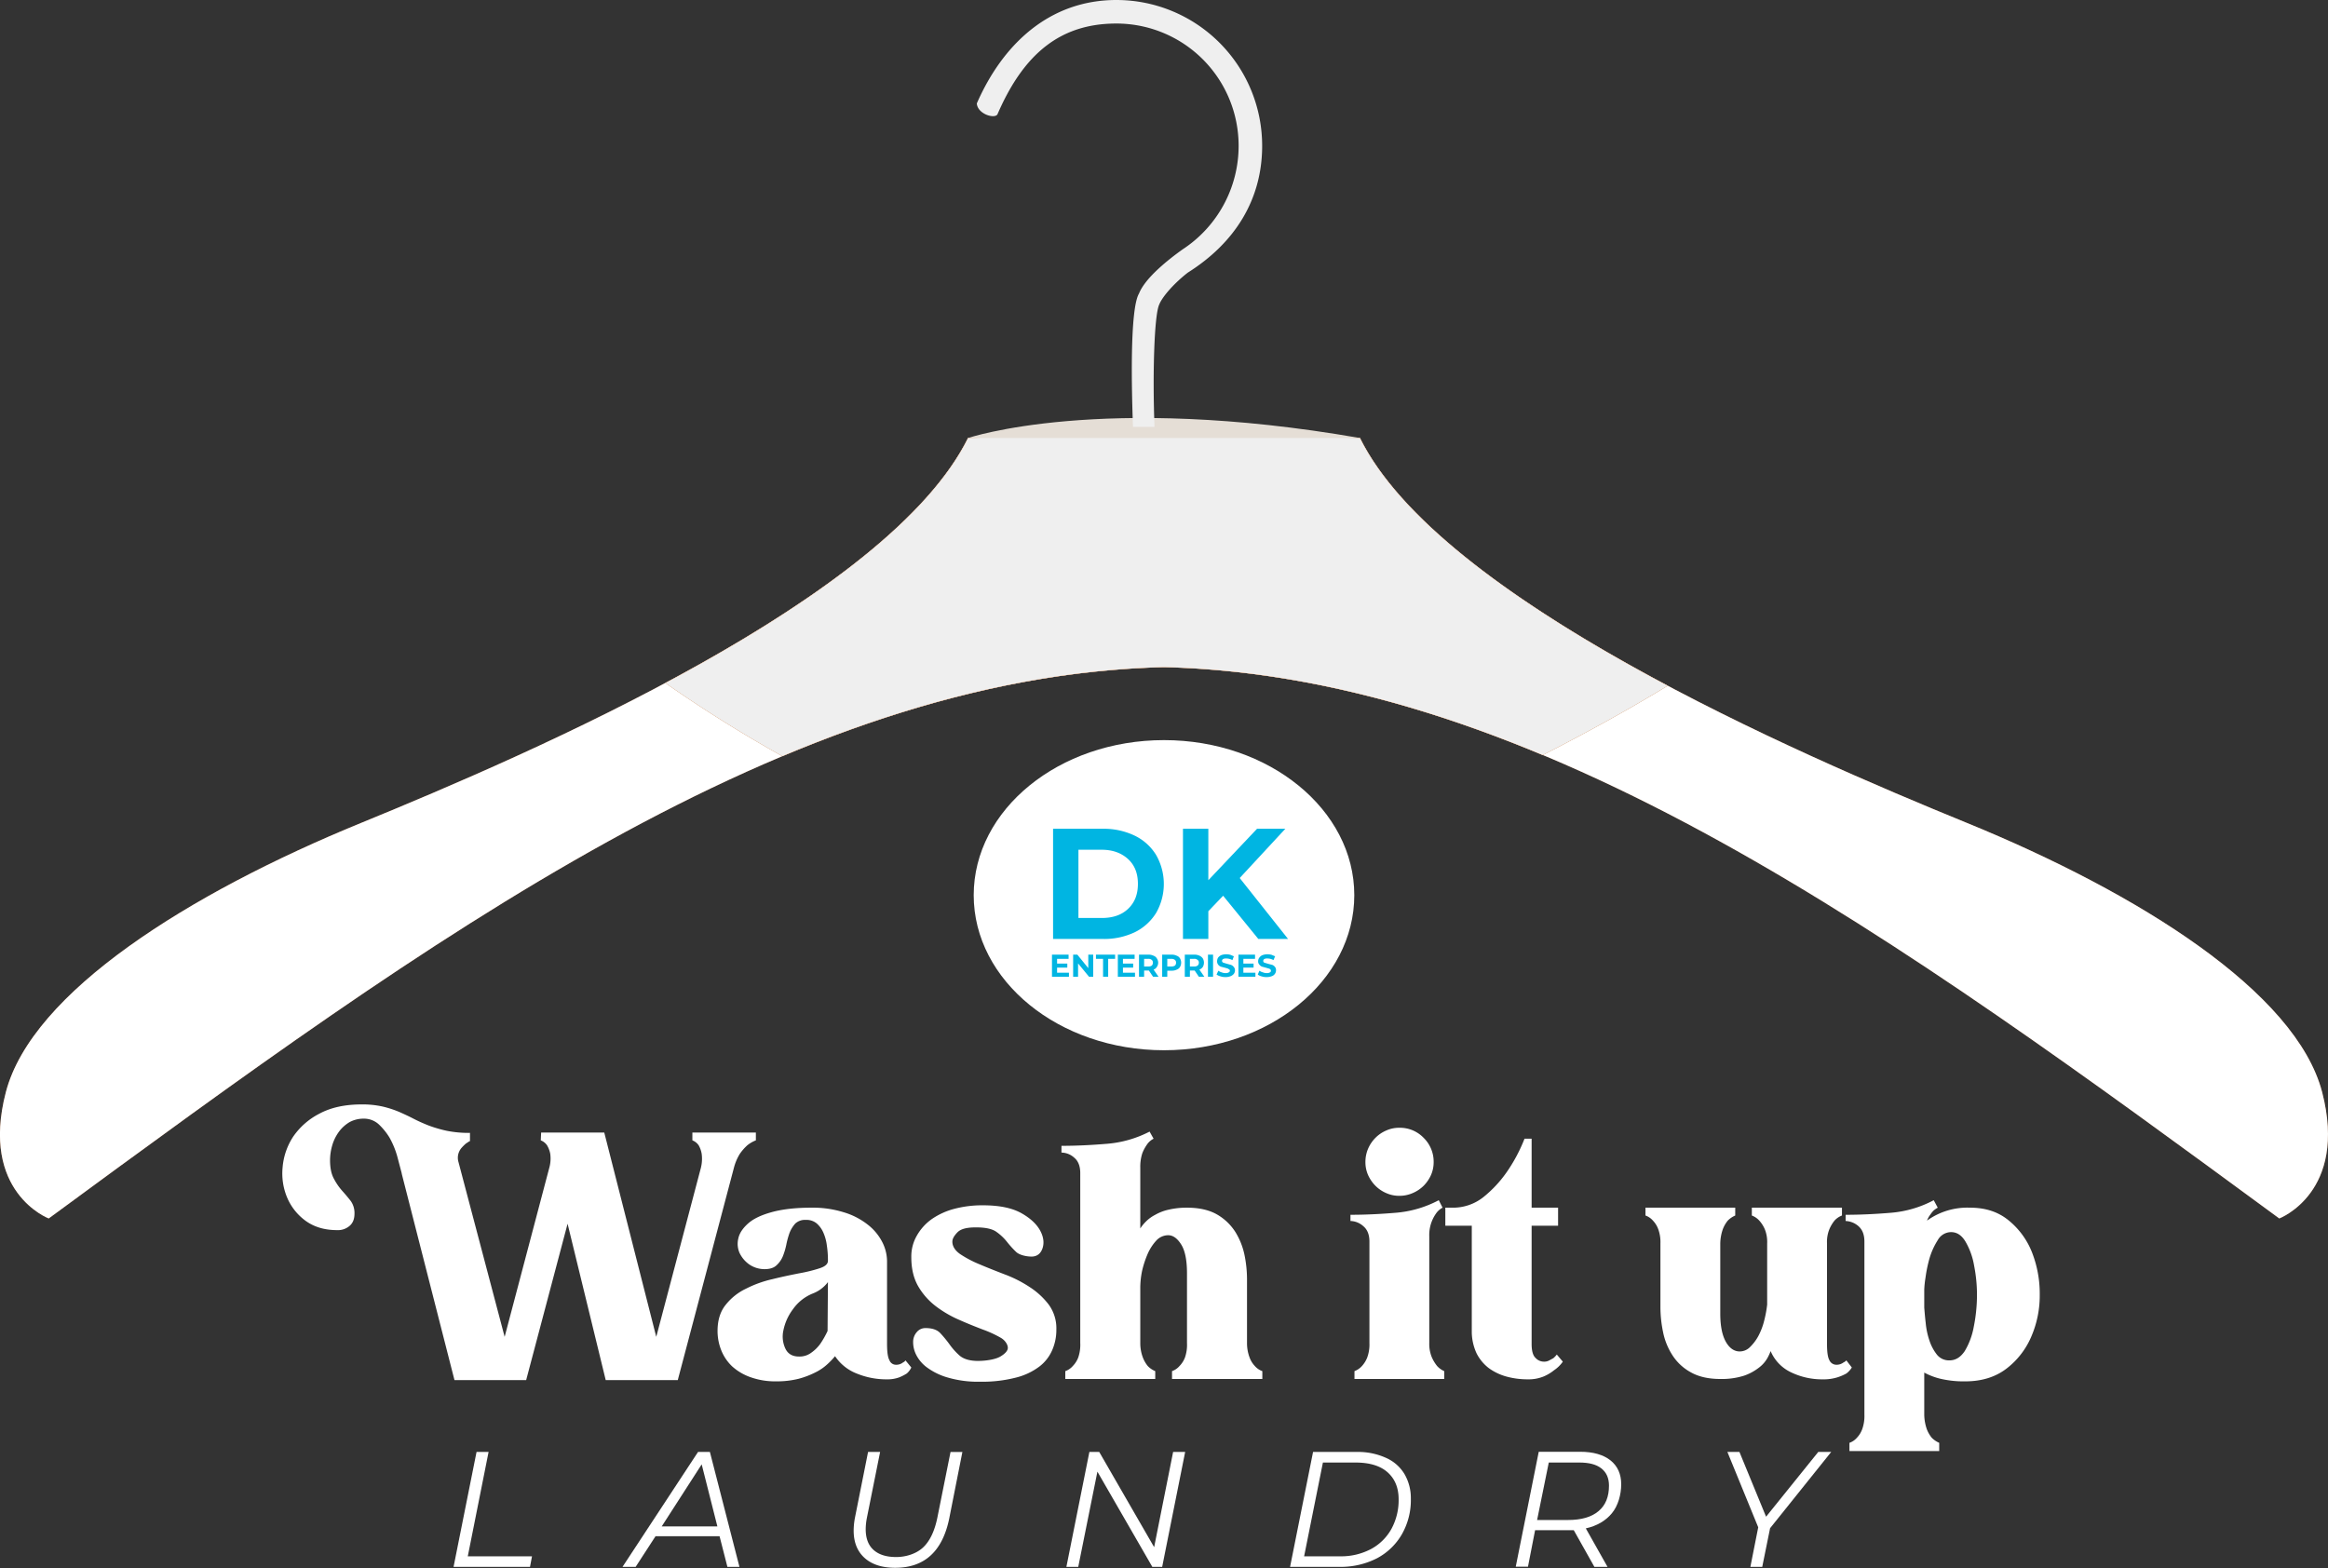
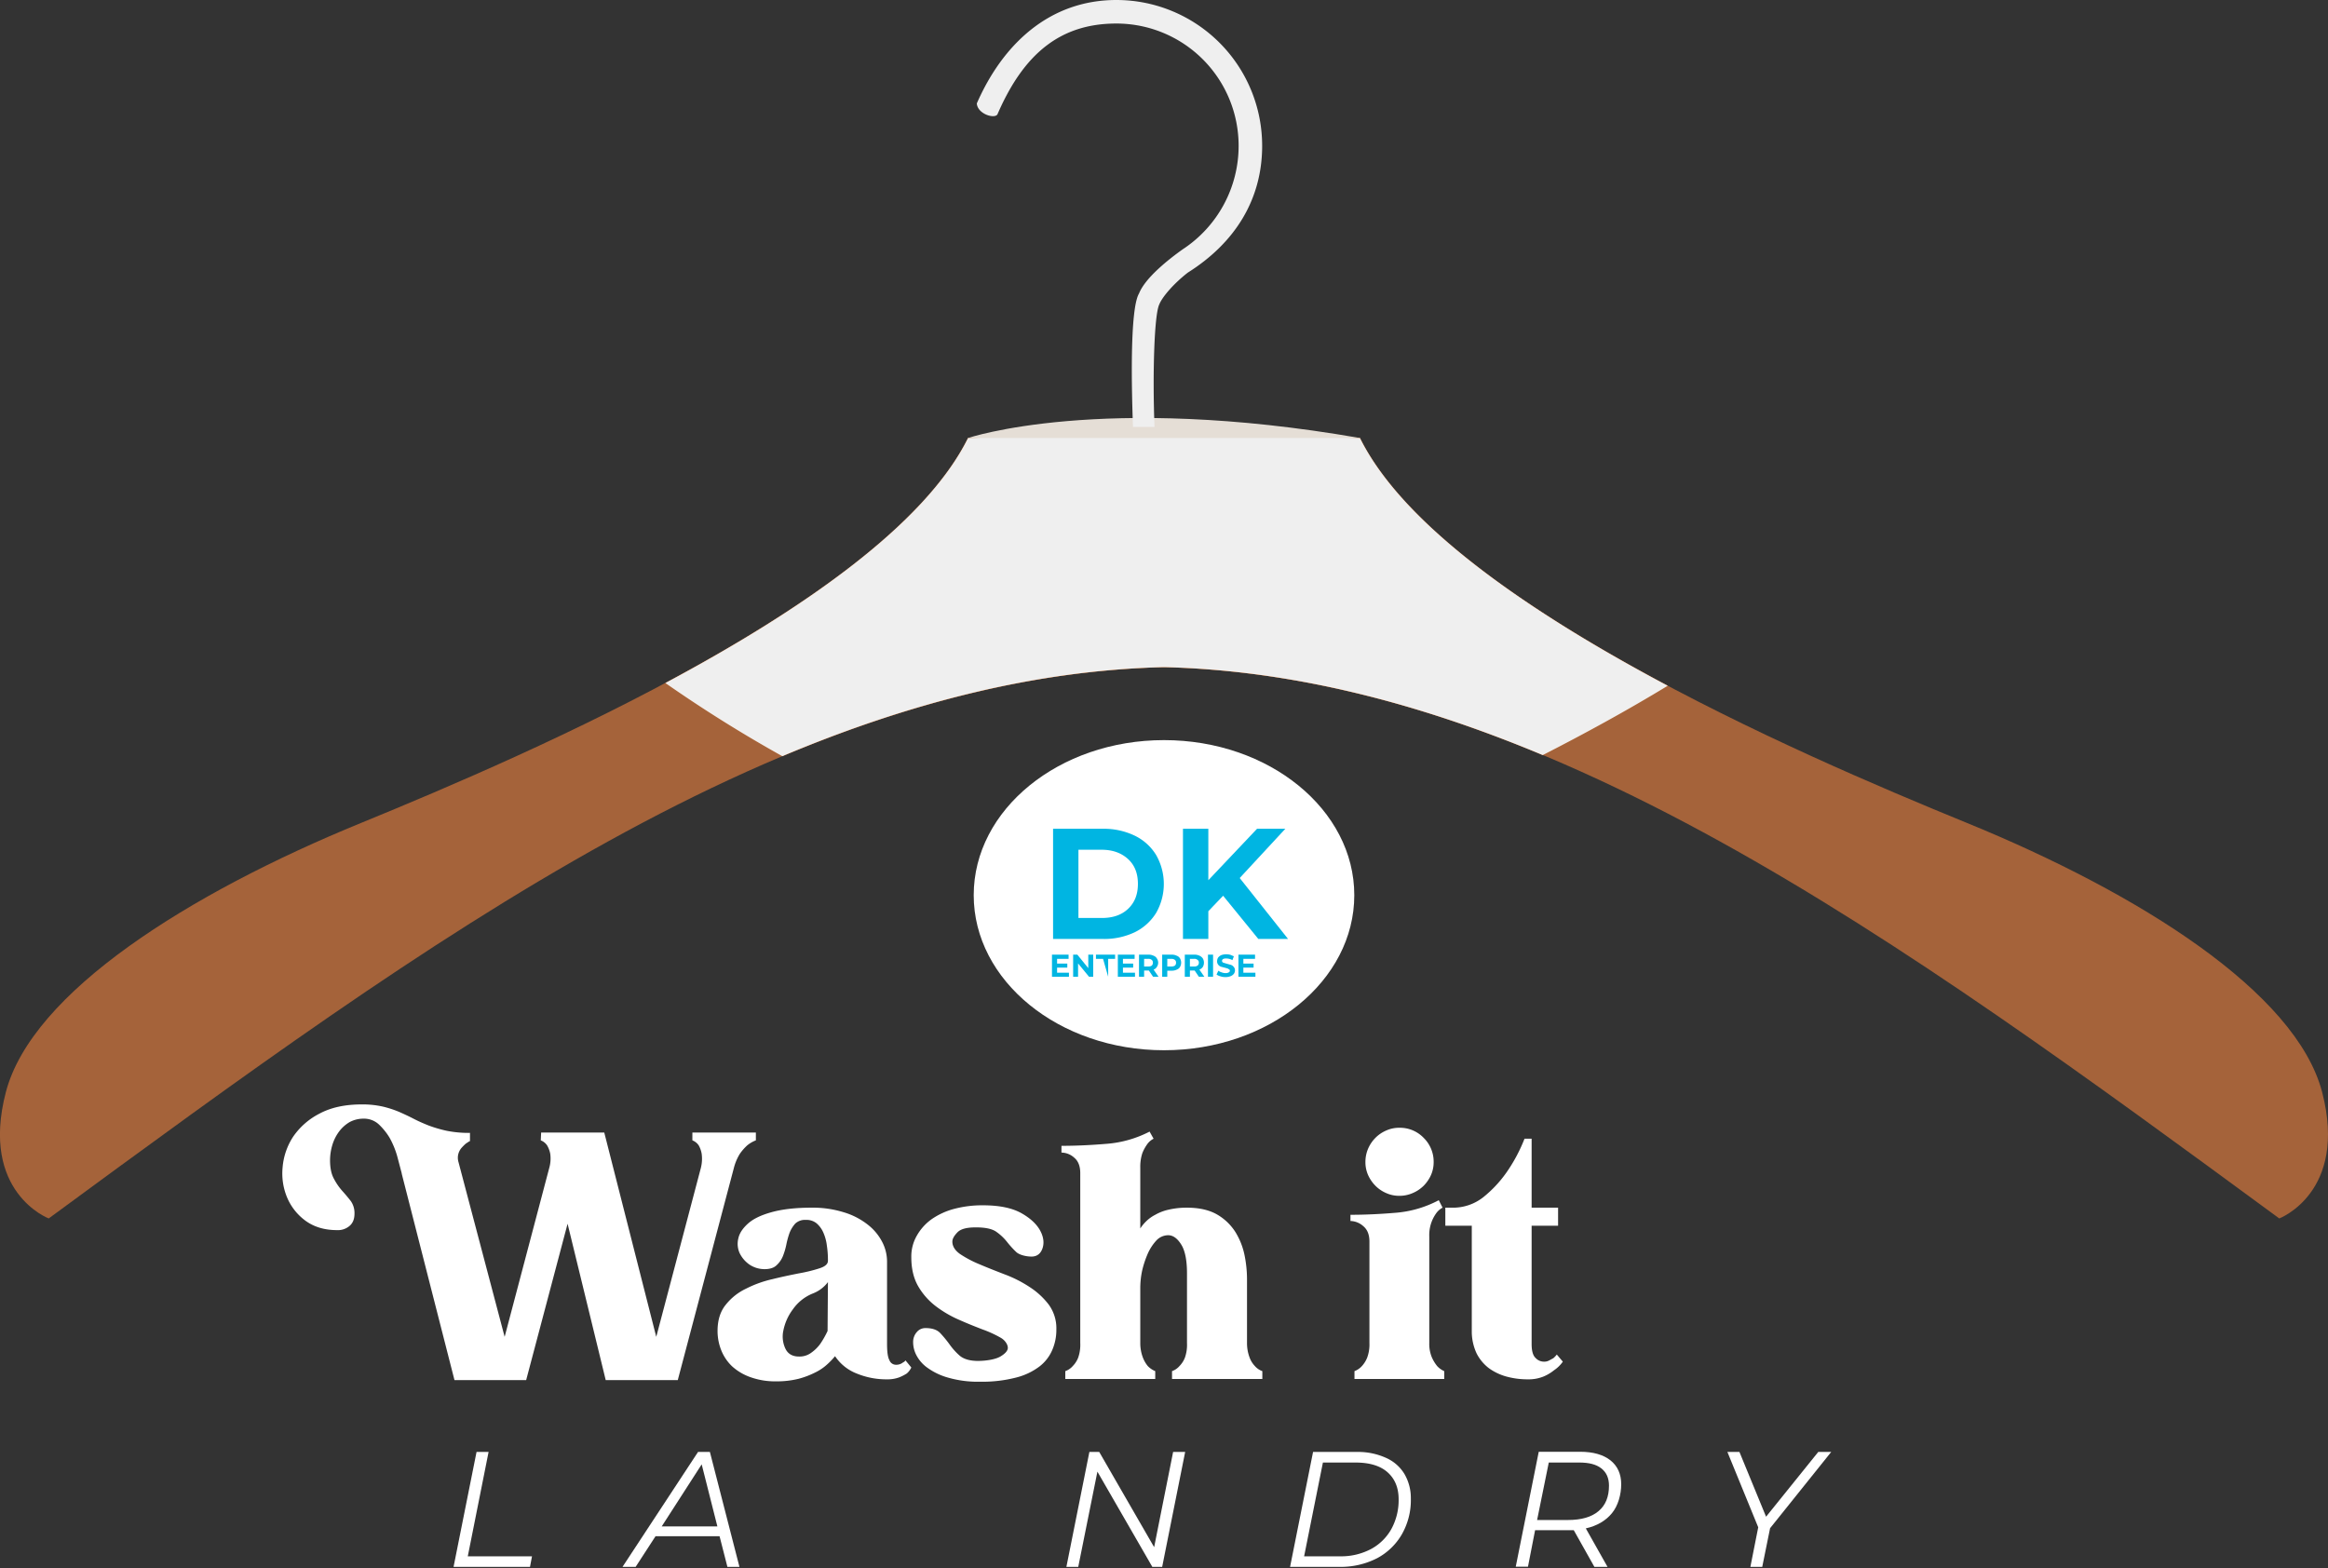
<svg xmlns="http://www.w3.org/2000/svg" id="e2fdfa25-5ae0-49aa-8141-9e0c46897bba" data-name="Layer 1" viewBox="0 0 1276 859.5">
  <rect x="0" y="0" width="1276" height="859.5" fill="#333333" stroke="none" />
  <defs>
    <style>.b32132d9-6de5-4e6f-b720-c61d4ba4160f{fill:none;}.fb546d07-ce4e-4694-9505-9387fd5701b5{clip-path:url(#b2222c8a-e0ff-410d-9cd2-12ccee793142);}.a56679db-a88b-40af-afa8-b57c01f997ef{fill:#a5633a;}.ea57992e-a35c-4262-adf7-b0a52588f7a8{fill:#fff;}.fdcf4f81-266f-4e04-8c9b-902ca8786427{fill:#c26928;}.e53cdd17-edaa-4ca7-b71e-fefb745a7cc6{fill:#efefef;}.b988579b-1517-4df3-a5d0-ee12e46f0e7f{fill:#e5ded6;}.a606f23b-6412-40ea-9c0d-568b7d74353f{fill:#00b5e2;}</style>
    <clipPath id="b2222c8a-e0ff-410d-9cd2-12ccee793142" transform="translate(-112 -308.8)">
      <rect class="b32132d9-6de5-4e6f-b720-c61d4ba4160f" width="1500" height="1500" />
    </clipPath>
  </defs>
  <title>Wash It Up Logo</title>
  <g class="fb546d07-ce4e-4694-9505-9387fd5701b5">
    <path class="a56679db-a88b-40af-afa8-b57c01f997ef" d="M1384.8,907.5c-14.3-54.9-100.5-109.1-194.7-147.6s-288.9-122.6-332.7-211l-106.7-3.3h-1.4l-106.7,3.3c-43.8,88.4-238.6,172.5-332.7,211S129.5,852.6,115.2,907.5s23.5,69.2,23.5,69.2C347.7,823.2,543.9,679.6,750,674.5c206.1,5.1,402.3,148.7,611.3,302.2,0,0,37.7-14.3,23.5-69.2" transform="translate(-112 -308.8)" />
-     <path class="ea57992e-a35c-4262-adf7-b0a52588f7a8" d="M1384.8,907.5c-14.3-54.9-100.5-109.1-194.7-147.6s-288.9-122.6-332.7-211l-106.7-3.3h-1.4l-106.7,3.3c-43.8,88.4-238.6,172.5-332.7,211S129.5,852.6,115.2,907.5s23.5,69.2,23.5,69.2C347.7,823.2,543.9,679.6,750,674.5c206.1,5.1,402.3,148.7,611.3,302.2,0,0,37.7-14.3,23.5-69.2" transform="translate(-112 -308.8)" />
    <path class="fdcf4f81-266f-4e04-8c9b-902ca8786427" d="M957.6,722.7c23.3-11.9,46.5-24.6,68.5-38-74-39.3-144.5-86.9-168.7-135.8l-106.7-3.3h-1.4l-106.7,3.3c-23.9,48.3-92.9,95.3-165.9,134.3a746,746,0,0,0,64.1,40.1C610,694.2,679.4,676.2,750,674.5c70,1.7,139,19.5,207.6,48.2" transform="translate(-112 -308.8)" />
    <path class="e53cdd17-edaa-4ca7-b71e-fefb745a7cc6" d="M957.6,722.7c23.3-11.9,46.5-24.6,68.5-38-74-39.3-144.5-86.9-168.7-135.8l-106.7-3.3h-1.4l-106.7,3.3c-23.9,48.3-92.9,95.3-165.9,134.3a746,746,0,0,0,64.1,40.1C610,694.2,679.4,676.2,750,674.5c70,1.7,139,19.5,207.6,48.2" transform="translate(-112 -308.8)" />
    <path class="b988579b-1517-4df3-a5d0-ee12e46f0e7f" d="M642.6,548.9s72.7-24.7,214.8,0Z" transform="translate(-112 -308.8)" />
    <path class="e53cdd17-edaa-4ca7-b71e-fefb745a7cc6" d="M803.8,388.7a79.9,79.9,0,0,0-79.9-79.9c-36.5,0-62.2,24-76.5,56.7.4,5.8,9.7,8.6,11.3,6,14.4-33.3,34.5-49.8,65.2-49.8a67,67,0,0,1,67,67,67.8,67.8,0,0,1-30.7,56.8c-7.3,5.2-20.4,15.4-23.9,24.2-5.2,8.8-4,54.1-3.3,73.1h11.8c-1.1-28.1-.2-61.3,2.6-67.1,1.7-4.3,8.2-11.7,15.7-17.5,25.4-16,40.7-39.6,40.7-69.5" transform="translate(-112 -308.8)" />
  </g>
  <path class="ea57992e-a35c-4262-adf7-b0a52588f7a8" d="M310.2,914.2a50.7,50.7,0,0,1,11.7,1.2,58.1,58.1,0,0,1,8.9,2.9c2.7,1.2,5.3,2.4,7.8,3.7s5.2,2.5,8.2,3.7a71.6,71.6,0,0,0,9.8,2.9,60.6,60.6,0,0,0,13,1.2v4.5l-.5.2-1.8,1.2a27.2,27.2,0,0,0-2.4,2.4,8.6,8.6,0,0,0-1.7,3.3,8.3,8.3,0,0,0,.1,4.4l25.3,95.8L413,949.2a18.9,18.9,0,0,0,.6-7.9,14.3,14.3,0,0,0-1.7-4.6,7.4,7.4,0,0,0-3.5-2.8l.2-4.3h34.6l28.5,112,24.4-92.4a20.4,20.4,0,0,0,.5-7.9,14.4,14.4,0,0,0-1.6-4.6,7.4,7.4,0,0,0-3.5-2.8v-4.3h34.8v4.3a17.1,17.1,0,0,0-4.8,2.8,27.5,27.5,0,0,0-4,4.6,28,28,0,0,0-3.3,7.9l-30.7,116.1H444l-20.9-85.7-22.7,85.7H361.1L332.2,952.2V952l-2.4-9.1a47.1,47.1,0,0,0-4.3-10.5,35.9,35.9,0,0,0-5.8-7.2,12,12,0,0,0-8.4-3.2,16,16,0,0,0-7.7,1.9,19.8,19.8,0,0,0-5.7,5.1,23.9,23.9,0,0,0-3.7,7.3,29.5,29.5,0,0,0-1.3,8.4q0,6.4,2.1,10.2a33,33,0,0,0,4.6,6.7c1.8,2,3.3,3.8,4.7,5.6a11.4,11.4,0,0,1,2,6.8c0,2.9-.8,5.1-2.6,6.7a9.7,9.7,0,0,1-6.9,2.4c-6.9,0-12.6-1.7-17.3-5.1a30.4,30.4,0,0,1-10.1-12.7,34.2,34.2,0,0,1-2.5-16.6,36.2,36.2,0,0,1,5.7-16.7A39,39,0,0,1,287,919.3C293.3,915.9,301,914.2,310.2,914.2Z" transform="translate(-112 -308.8)" />
  <path class="ea57992e-a35c-4262-adf7-b0a52588f7a8" d="M611.5,1058.4a9.6,9.6,0,0,1-2.5,3.3,25.7,25.7,0,0,1-4.1,2.1,18.4,18.4,0,0,1-6.7,1.1,42.7,42.7,0,0,1-16.4-3.1,25.3,25.3,0,0,1-12.1-9.6,40.4,40.4,0,0,1-4.2,4.4,27.3,27.3,0,0,1-6.6,4.5,46.5,46.5,0,0,1-9.2,3.5,49.3,49.3,0,0,1-12.2,1.4,40.2,40.2,0,0,1-14.2-2.3,29.5,29.5,0,0,1-10.1-6,24.8,24.8,0,0,1-5.9-8.8,28.4,28.4,0,0,1-2-10.5q0-8.9,4.5-14.4a31.2,31.2,0,0,1,11.1-8.8,61.6,61.6,0,0,1,14.4-5.2c5.2-1.3,10.1-2.3,14.6-3.2a82.6,82.6,0,0,0,11.4-2.8c3-1,4.5-2.3,4.5-4.1v-.4a52.9,52.9,0,0,0-.6-8,24.8,24.8,0,0,0-1.9-7,14,14,0,0,0-3.7-5.1,8.7,8.7,0,0,0-5.9-1.9,7.8,7.8,0,0,0-5.8,2,16.9,16.9,0,0,0-3.1,5A46.4,46.4,0,0,0,543,991a37,37,0,0,1-1.9,6.4,13.7,13.7,0,0,1-3.5,5q-2.2,2.1-6.6,2.1a14.9,14.9,0,0,1-8.2-2.5,16.3,16.3,0,0,1-5.4-6.3,12.4,12.4,0,0,1-.7-8.1c.6-2.8,2.4-5.5,5.3-8.1s7.1-4.6,12.8-6.2,13-2.5,21.9-2.5a56.9,56.9,0,0,1,17.7,2.5,39.4,39.4,0,0,1,13.1,6.7,28.6,28.6,0,0,1,8,9.5,23.4,23.4,0,0,1,2.7,10.9v45.1c0,4.3.4,7.3,1.3,8.9a3.8,3.8,0,0,0,3.6,2.5,5.9,5.9,0,0,0,3.9-1.3,2.8,2.8,0,0,0,1.3-1.1Zm-45.7-46.8a18.8,18.8,0,0,1-8.2,6.2,24.4,24.4,0,0,0-11,8.7,28.6,28.6,0,0,0-5.2,11.5,15.5,15.5,0,0,0,1.1,10.1c1.4,2.9,3.9,4.3,7.5,4.3a10.7,10.7,0,0,0,6.8-2.2,20.7,20.7,0,0,0,4.9-4.9,49.9,49.9,0,0,0,3.9-6.9Z" transform="translate(-112 -308.8)" />
  <path class="ea57992e-a35c-4262-adf7-b0a52588f7a8" d="M634,989.4c0,2.5,1.4,4.8,4.2,6.8a60.5,60.5,0,0,0,10.6,5.6c4.2,1.8,8.8,3.6,13.7,5.5a67.7,67.7,0,0,1,13.7,6.9,41.2,41.2,0,0,1,10.6,9.7,22,22,0,0,1,4.2,13.6,27.6,27.6,0,0,1-2.2,11.2,22.6,22.6,0,0,1-7,9.1,35.5,35.5,0,0,1-12.8,6.1,74,74,0,0,1-19.7,2.3,59.2,59.2,0,0,1-17.5-2.2,35.6,35.6,0,0,1-11.4-5.4,19.5,19.5,0,0,1-6.2-7.1,15.3,15.3,0,0,1-1.7-7.1,8.1,8.1,0,0,1,2-5.4,6.1,6.1,0,0,1,4.8-2.2c3.8,0,6.5,1,8.2,2.9a62.7,62.7,0,0,1,5,6.1,36.1,36.1,0,0,0,5.6,6.2c2.2,1.8,5.5,2.8,9.9,2.8s9.6-.8,12.3-2.4,4.1-3.2,4.1-4.8-1.3-4-3.9-5.5a61.5,61.5,0,0,0-9.8-4.5c-3.9-1.5-8.2-3.2-12.7-5.2a61.6,61.6,0,0,1-12.7-7.3,37.3,37.3,0,0,1-9.9-11c-2.6-4.4-3.9-9.8-3.9-16.1a22.8,22.8,0,0,1,3.1-12,28.1,28.1,0,0,1,8.2-9,39.3,39.3,0,0,1,12.4-5.6,59.6,59.6,0,0,1,15.6-1.9c9.1,0,16.1,1.5,21.2,4.4s8.4,6.2,10.2,9.6,2.2,6.7,1.2,9.6-3,4.5-6,4.5-6.7-.9-8.4-2.5a52.7,52.7,0,0,1-5-5.5,27.7,27.7,0,0,0-5.8-5.5c-2.3-1.7-6.1-2.5-11.3-2.5s-8.4.9-10.2,2.8S634,987.9,634,989.4Z" transform="translate(-112 -308.8)" />
  <path class="ea57992e-a35c-4262-adf7-b0a52588f7a8" d="M742.1,929.1l2.2,3.9a9.6,9.6,0,0,0-3.7,3.3,22.2,22.2,0,0,0-2.5,4.7,23.9,23.9,0,0,0-1.1,7.8v33.4a22,22,0,0,1,3.2-3.9,20.1,20.1,0,0,1,5-3.6,25.9,25.9,0,0,1,7.3-2.8,43.4,43.4,0,0,1,10.1-1.1c6.8,0,12.3,1.3,16.6,3.8a29.1,29.1,0,0,1,9.9,9.5,39,39,0,0,1,5,12.5,67,67,0,0,1,1.4,13V1045a22.4,22.4,0,0,0,1.4,7.9,13.5,13.5,0,0,0,2.9,4.7,9.7,9.7,0,0,0,4.1,2.8v4.3H754.4v-4.3a9.7,9.7,0,0,0,4.1-2.8,13.6,13.6,0,0,0,3-4.7,21.1,21.1,0,0,0,1.1-7.9v-38.2c0-7-1-12.3-3.1-15.7s-4.5-5.2-7.2-5.2a8.9,8.9,0,0,0-6.5,2.9,26.4,26.4,0,0,0-4.7,7.2,54.5,54.5,0,0,0-3.1,9.4,46.3,46.3,0,0,0-1,9.4V1045a22.4,22.4,0,0,0,1.4,7.9,17.1,17.1,0,0,0,2.7,4.7,12,12,0,0,0,4.1,2.8v4.3H695.9v-4.3a9.7,9.7,0,0,0,4.1-2.8,13.6,13.6,0,0,0,3-4.7,21.1,21.1,0,0,0,1.1-7.9V951.8c0-3.7-1.1-6.6-3.3-8.4a10.6,10.6,0,0,0-7-2.8v-3.7c8,0,16.3-.4,24.7-1.1A61.7,61.7,0,0,0,742.1,929.1Z" transform="translate(-112 -308.8)" />
  <path class="ea57992e-a35c-4262-adf7-b0a52588f7a8" d="M895.4,1045a19.1,19.1,0,0,0,1.4,7.8,20.9,20.9,0,0,0,2.9,4.8,11.5,11.5,0,0,0,3.9,2.8v4.3H854.4v-4.3a10.4,10.4,0,0,0,4.1-2.8,15.1,15.1,0,0,0,2.9-4.7,20.8,20.8,0,0,0,1.2-7.9V989.4c0-3.8-1.1-6.6-3.4-8.5a10.9,10.9,0,0,0-7-2.8v-3.4c8.1,0,16.3-.4,24.7-1.1a60.7,60.7,0,0,0,23.7-6.9l2.1,4.1a9.9,9.9,0,0,0-3.6,3.2,20.4,20.4,0,0,0-3.7,12.5ZM879,964.3a17.2,17.2,0,0,1-7.2-1.5,18.7,18.7,0,0,1-5.9-4,20,20,0,0,1-4-5.8,17.5,17.5,0,0,1-1.5-7.2,18.5,18.5,0,0,1,1.5-7.4,19.2,19.2,0,0,1,4-5.9,18.7,18.7,0,0,1,5.9-4A17.2,17.2,0,0,1,879,927a18,18,0,0,1,13.3,5.5,18.3,18.3,0,0,1,5.5,13.3,17.5,17.5,0,0,1-1.5,7.2,20,20,0,0,1-4,5.8,19.1,19.1,0,0,1-6,4A18,18,0,0,1,879,964.3Z" transform="translate(-112 -308.8)" />
  <path class="ea57992e-a35c-4262-adf7-b0a52588f7a8" d="M968.6,1055.2a17.9,17.9,0,0,1-4.8,4.7,23.6,23.6,0,0,1-5.9,3.5,21.9,21.9,0,0,1-8.5,1.5,43.9,43.9,0,0,1-11.6-1.5,30,30,0,0,1-9.7-4.6,23.7,23.7,0,0,1-6.7-8,28.6,28.6,0,0,1-2.7-11.4V980.7H904.2v-9.9h3.9a26.7,26.7,0,0,0,17.1-5.9,65.7,65.7,0,0,0,12.3-13.1A88.2,88.2,0,0,0,947.6,933h3.9v37.8H966v9.9H951.5v64.8c0,3.7.7,6.3,2.1,7.6a6.2,6.2,0,0,0,4.6,2.1,5.6,5.6,0,0,0,3-.7l2.2-1.2a11.9,11.9,0,0,0,1.9-2Z" transform="translate(-112 -308.8)" />
-   <path class="ea57992e-a35c-4262-adf7-b0a52588f7a8" d="M1013.9,975.1v-4.3h49.2v4.3a13,13,0,0,0-4.1,2.8,17.1,17.1,0,0,0-2.7,4.7,24.8,24.8,0,0,0-1.4,7.8v38.5c0,6.9,1.1,12,3.1,15.5s4.6,5.2,7.5,5.2a7.9,7.9,0,0,0,5.8-2.5,25,25,0,0,0,4.6-6.2,36.8,36.8,0,0,0,3.1-8.3,62.2,62.2,0,0,0,1.6-8.7V990.4a18.6,18.6,0,0,0-1.3-7.8,17.3,17.3,0,0,0-3-4.7,10.4,10.4,0,0,0-4.1-2.8v-4.3h49.4v4.3a10.4,10.4,0,0,0-4.1,2.8,20.1,20.1,0,0,0-2.8,4.7,18.6,18.6,0,0,0-1.3,7.8v55.1c0,4.3.4,7.3,1.3,8.9a4.2,4.2,0,0,0,3.9,2.5,6.3,6.3,0,0,0,3.9-1.3,4.2,4.2,0,0,0,1.5-1.1l3,3.9a11.5,11.5,0,0,1-3,3.3,26.4,26.4,0,0,1-4.9,2.1,25.5,25.5,0,0,1-8.1,1.1,39.1,39.1,0,0,1-17.2-3.8,22.6,22.6,0,0,1-11.3-11.7,27.2,27.2,0,0,1-1.8,3.9,17.2,17.2,0,0,1-4.5,5.1,28.1,28.1,0,0,1-8.3,4.5,40.3,40.3,0,0,1-13,1.8c-6.6,0-12.1-1.3-16.4-3.8a27.7,27.7,0,0,1-10-9.5,36.6,36.6,0,0,1-5-12.6,67.8,67.8,0,0,1-1.4-13V990.4a20.6,20.6,0,0,0-1.2-7.8,13.5,13.5,0,0,0-2.9-4.7A9.7,9.7,0,0,0,1013.9,975.1Z" transform="translate(-112 -308.8)" />
-   <path class="ea57992e-a35c-4262-adf7-b0a52588f7a8" d="M1123.6,978.1v-3.4c8,0,16.3-.4,24.7-1.1a60.3,60.3,0,0,0,23.6-6.9l2.2,4.1a14.3,14.3,0,0,0-2.2,1.5,14.2,14.2,0,0,0-1.8,2.2,13.3,13.3,0,0,0-1.9,3.4,37.9,37.9,0,0,1,23.6-7.1c8.5,0,15.5,2.3,21.2,7a42.7,42.7,0,0,1,12.8,17.6,61.9,61.9,0,0,1,4.2,23,56.6,56.6,0,0,1-4.6,23,43.5,43.5,0,0,1-13.6,17.6c-6,4.6-13.5,7-22.6,7a55.8,55.8,0,0,1-13.1-1.3,36.9,36.9,0,0,1-9.4-3.5v23.1a25.5,25.5,0,0,0,1.4,7.9,17.1,17.1,0,0,0,2.7,4.7,13,13,0,0,0,4.1,2.8v4.5h-49.2v-4.5a9.7,9.7,0,0,0,4.1-2.8,13.5,13.5,0,0,0,2.9-4.7,21.2,21.2,0,0,0,1.2-7.9V989.4c0-3.8-1.1-6.6-3.3-8.5A11.4,11.4,0,0,0,1123.6,978.1Zm43.1,47.5c.2,2.3.4,5.1.8,8.4a41.1,41.1,0,0,0,2,9.5,25.1,25.1,0,0,0,4.1,7.8,8.4,8.4,0,0,0,6.9,3.2c3.4,0,6.1-1.7,8.4-5.1a39.4,39.4,0,0,0,4.9-13.1,89.3,89.3,0,0,0,1.8-16.9,83.2,83.2,0,0,0-1.6-17,38.8,38.8,0,0,0-4.7-13c-2.1-3.5-4.7-5.2-7.9-5.2a8.4,8.4,0,0,0-7.3,4.4,38.9,38.9,0,0,0-4.5,9.9,74.2,74.2,0,0,0-2.2,10.6,55.6,55.6,0,0,0-.7,6.6Z" transform="translate(-112 -308.8)" />
  <path class="ea57992e-a35c-4262-adf7-b0a52588f7a8" d="M373.2,1104.7h6.6l-11.4,57.2h35.2l-1.1,5.8H360.6Z" transform="translate(-112 -308.8)" />
  <path class="ea57992e-a35c-4262-adf7-b0a52588f7a8" d="M506.4,1150.9H471.3l-10.9,16.8h-7.2l41.4-63h6.5l16.2,63h-6.6Zm-1.2-5.4-8.6-34-21.9,34Z" transform="translate(-112 -308.8)" />
-   <path class="ea57992e-a35c-4262-adf7-b0a52588f7a8" d="M585.9,1162.8q-6-5.4-6-15a38.6,38.6,0,0,1,.7-7l7.2-36.1h6.6l-7.2,35.9a33.4,33.4,0,0,0-.7,6.4c0,5,1.4,8.8,4.3,11.4s7,3.9,12.4,3.9,11.1-1.8,14.8-5.3,6.3-9,7.8-16.4l7.2-35.9h6.5l-7.2,36.4c-3.7,18.1-13.6,27.1-29.6,27.1Q591.9,1168.2,585.9,1162.8Z" transform="translate(-112 -308.8)" />
  <path class="ea57992e-a35c-4262-adf7-b0a52588f7a8" d="M761.6,1104.7l-12.6,63h-5.4l-30.1-52.2L703,1167.7h-6.5l12.6-63h5.4l30.1,52.2,10.4-52.2Z" transform="translate(-112 -308.8)" />
  <path class="ea57992e-a35c-4262-adf7-b0a52588f7a8" d="M831.7,1104.7h23.9a37.1,37.1,0,0,1,16,3.2,22.3,22.3,0,0,1,10.2,8.9,26.2,26.2,0,0,1,3.5,13.6,37.8,37.8,0,0,1-4.9,19.4,34.2,34.2,0,0,1-13.7,13.2,43.8,43.8,0,0,1-20.6,4.7h-27Zm14.6,57.2a35,35,0,0,0,17.2-4,27.8,27.8,0,0,0,11.2-11.1,32.9,32.9,0,0,0,3.9-16.2q0-9.3-6-14.7t-17.7-5.4H837.1l-10.3,51.4Z" transform="translate(-112 -308.8)" />
  <path class="ea57992e-a35c-4262-adf7-b0a52588f7a8" d="M995.5,1138.3c-3.4,4.1-8.1,6.9-14.3,8.3l11.9,21.1h-7.2l-11.3-20.1H953.4l-3.9,20h-6.7l12.6-63h22.7c7.1,0,12.7,1.6,16.6,4.7s5.9,7.5,5.9,13.1S998.9,1134.2,995.5,1138.3Zm-7.4-1.1c3.9-3.2,5.8-7.9,5.8-14,0-4.2-1.4-7.3-4.2-9.5s-6.8-3.2-12.1-3.2H960.9l-6.4,31.5h17C978.7,1142,984.3,1140.4,988.1,1137.2Z" transform="translate(-112 -308.8)" />
  <path class="ea57992e-a35c-4262-adf7-b0a52588f7a8" d="M1082.2,1146.5l-4.3,21.2h-6.5l4.3-21.7-16.9-41.3h6.6l14.6,35.5,28.6-35.5h7.1Z" transform="translate(-112 -308.8)" />
  <g class="fb546d07-ce4e-4694-9505-9387fd5701b5">
    <path class="ea57992e-a35c-4262-adf7-b0a52588f7a8" d="M750,714.5c57.6,0,104.3,38.1,104.3,85s-46.7,85-104.3,85-104.3-38.1-104.3-85,46.7-85,104.3-85" transform="translate(-112 -308.8)" />
  </g>
  <path class="a606f23b-6412-40ea-9c0d-568b7d74353f" d="M689.2,763.1h27.4a39,39,0,0,1,17.4,3.8,28,28,0,0,1,11.7,10.6,32,32,0,0,1,0,31.7A28.6,28.6,0,0,1,734,819.8a39,39,0,0,1-17.4,3.7H689.2ZM715.9,812c6,0,10.8-1.6,14.4-5s5.4-7.9,5.4-13.7-1.8-10.3-5.4-13.6-8.4-5.1-14.4-5.1H703.1V812Z" transform="translate(-112 -308.8)" />
  <path class="a606f23b-6412-40ea-9c0d-568b7d74353f" d="M782.4,799.8l-8.1,8.5v15.2H760.4V763.1h13.9v28.2L801,763.1h15.5l-25,27L818,823.5H801.7Z" transform="translate(-112 -308.8)" />
  <path class="a606f23b-6412-40ea-9c0d-568b7d74353f" d="M697.9,842v2.2h-9.3V832.1h9.1v2.3h-6.3V837H697v2.2h-5.6V842Z" transform="translate(-112 -308.8)" />
  <path class="a606f23b-6412-40ea-9c0d-568b7d74353f" d="M711.2,832.1v12.1h-2.3l-6-7.3v7.3h-2.7V832.1h2.3l6,7.4v-7.4Z" transform="translate(-112 -308.8)" />
-   <path class="a606f23b-6412-40ea-9c0d-568b7d74353f" d="M716.6,834.4h-3.9v-2.3h10.5v2.3h-3.8v9.8h-2.8Z" transform="translate(-112 -308.8)" />
+   <path class="a606f23b-6412-40ea-9c0d-568b7d74353f" d="M716.6,834.4h-3.9v-2.3h10.5v2.3h-3.8v9.8Z" transform="translate(-112 -308.8)" />
  <path class="a606f23b-6412-40ea-9c0d-568b7d74353f" d="M734.1,842v2.2h-9.4V832.1h9.2v2.3h-6.4V837h5.6v2.2h-5.6V842Z" transform="translate(-112 -308.8)" />
  <path class="a606f23b-6412-40ea-9c0d-568b7d74353f" d="M744,844.2l-2.3-3.4h-2.6v3.4h-2.8V832.1h5.2a6.1,6.1,0,0,1,2.8.6,3.4,3.4,0,0,1,1.8,1.5,4.1,4.1,0,0,1,0,4.6,3.4,3.4,0,0,1-1.8,1.5l2.7,3.9Zm-.7-9.2a2.7,2.7,0,0,0-1.9-.6h-2.3v4.2h2.3a3.3,3.3,0,0,0,1.9-.5,2.1,2.1,0,0,0,.6-1.6A1.8,1.8,0,0,0,743.3,835Z" transform="translate(-112 -308.8)" />
  <path class="a606f23b-6412-40ea-9c0d-568b7d74353f" d="M757,832.7a3.4,3.4,0,0,1,1.8,1.5,4.7,4.7,0,0,1,0,4.6,3.4,3.4,0,0,1-1.8,1.5,6.1,6.1,0,0,1-2.8.6h-2.4v3.3H749V832.1h5.2A6.1,6.1,0,0,1,757,832.7Zm-1,5.4a2.1,2.1,0,0,0,.6-1.6,1.8,1.8,0,0,0-.6-1.5,3,3,0,0,0-2-.6h-2.2v4.2H754A3.7,3.7,0,0,0,756,838.1Z" transform="translate(-112 -308.8)" />
  <path class="a606f23b-6412-40ea-9c0d-568b7d74353f" d="M769.1,844.2l-2.3-3.4h-2.6v3.4h-2.8V832.1h5.3a6.4,6.4,0,0,1,2.8.6,4.3,4.3,0,0,1,1.8,1.5,4.7,4.7,0,0,1,0,4.6,4,4,0,0,1-1.9,1.5l2.7,3.9Zm-.7-9.2a2.5,2.5,0,0,0-1.9-.6h-2.3v4.2h2.3a3.1,3.1,0,0,0,1.9-.5,1.9,1.9,0,0,0,.7-1.6A1.6,1.6,0,0,0,768.4,835Z" transform="translate(-112 -308.8)" />
  <path class="a606f23b-6412-40ea-9c0d-568b7d74353f" d="M774.1,832.1h2.8v12.1h-2.8Z" transform="translate(-112 -308.8)" />
  <path class="a606f23b-6412-40ea-9c0d-568b7d74353f" d="M781,844a6.4,6.4,0,0,1-2.2-1l1-2.1a5.1,5.1,0,0,0,1.8.9,5.2,5.2,0,0,0,2.1.4,3,3,0,0,0,1.8-.4,1,1,0,0,0,.6-.9.7.7,0,0,0-.4-.7l-.8-.5-1.4-.4-2.3-.6a3.3,3.3,0,0,1-1.5-1.1,2.9,2.9,0,0,1-.6-1.9,4.1,4.1,0,0,1,.5-1.9,4.7,4.7,0,0,1,1.7-1.4,7.8,7.8,0,0,1,2.8-.5,8.5,8.5,0,0,1,2.3.3l1.9.8-.8,2.1a7.2,7.2,0,0,0-3.4-.9,3.7,3.7,0,0,0-1.7.3,1.2,1.2,0,0,0-.6,1,1.1,1.1,0,0,0,.7,1l2,.6,2.2.6a3.3,3.3,0,0,1,1.5,1.1,2.7,2.7,0,0,1,.7,1.9,3.3,3.3,0,0,1-.6,1.9,4.2,4.2,0,0,1-1.8,1.3,7.4,7.4,0,0,1-2.8.5A8.4,8.4,0,0,1,781,844Z" transform="translate(-112 -308.8)" />
  <path class="a606f23b-6412-40ea-9c0d-568b7d74353f" d="M800.1,842v2.2h-9.3V832.1h9.1v2.3h-6.4V837h5.6v2.2h-5.6V842Z" transform="translate(-112 -308.8)" />
-   <path class="a606f23b-6412-40ea-9c0d-568b7d74353f" d="M803.5,844a5.1,5.1,0,0,1-2.1-1l.9-2.1a5.6,5.6,0,0,0,1.9.9,5.2,5.2,0,0,0,2.1.4,3,3,0,0,0,1.8-.4.9.9,0,0,0,.5-.9.8.8,0,0,0-.3-.7,1.9,1.9,0,0,0-.9-.5l-1.4-.4-2.2-.6a3.3,3.3,0,0,1-1.5-1.1,2.5,2.5,0,0,1-.7-1.9,3.3,3.3,0,0,1,.6-1.9,4,4,0,0,1,1.7-1.4,7.8,7.8,0,0,1,2.8-.5,9.1,9.1,0,0,1,2.3.3l1.9.8-.9,2.1a6.8,6.8,0,0,0-3.3-.9,3.4,3.4,0,0,0-1.7.3,1.2,1.2,0,0,0-.6,1,1,1,0,0,0,.6,1l2,.6,2.3.6a3.3,3.3,0,0,1,1.5,1.1,2.7,2.7,0,0,1,.6,1.9,3.3,3.3,0,0,1-.6,1.9,3.4,3.4,0,0,1-1.7,1.3,7.8,7.8,0,0,1-2.8.5A8.6,8.6,0,0,1,803.5,844Z" transform="translate(-112 -308.8)" />
</svg>